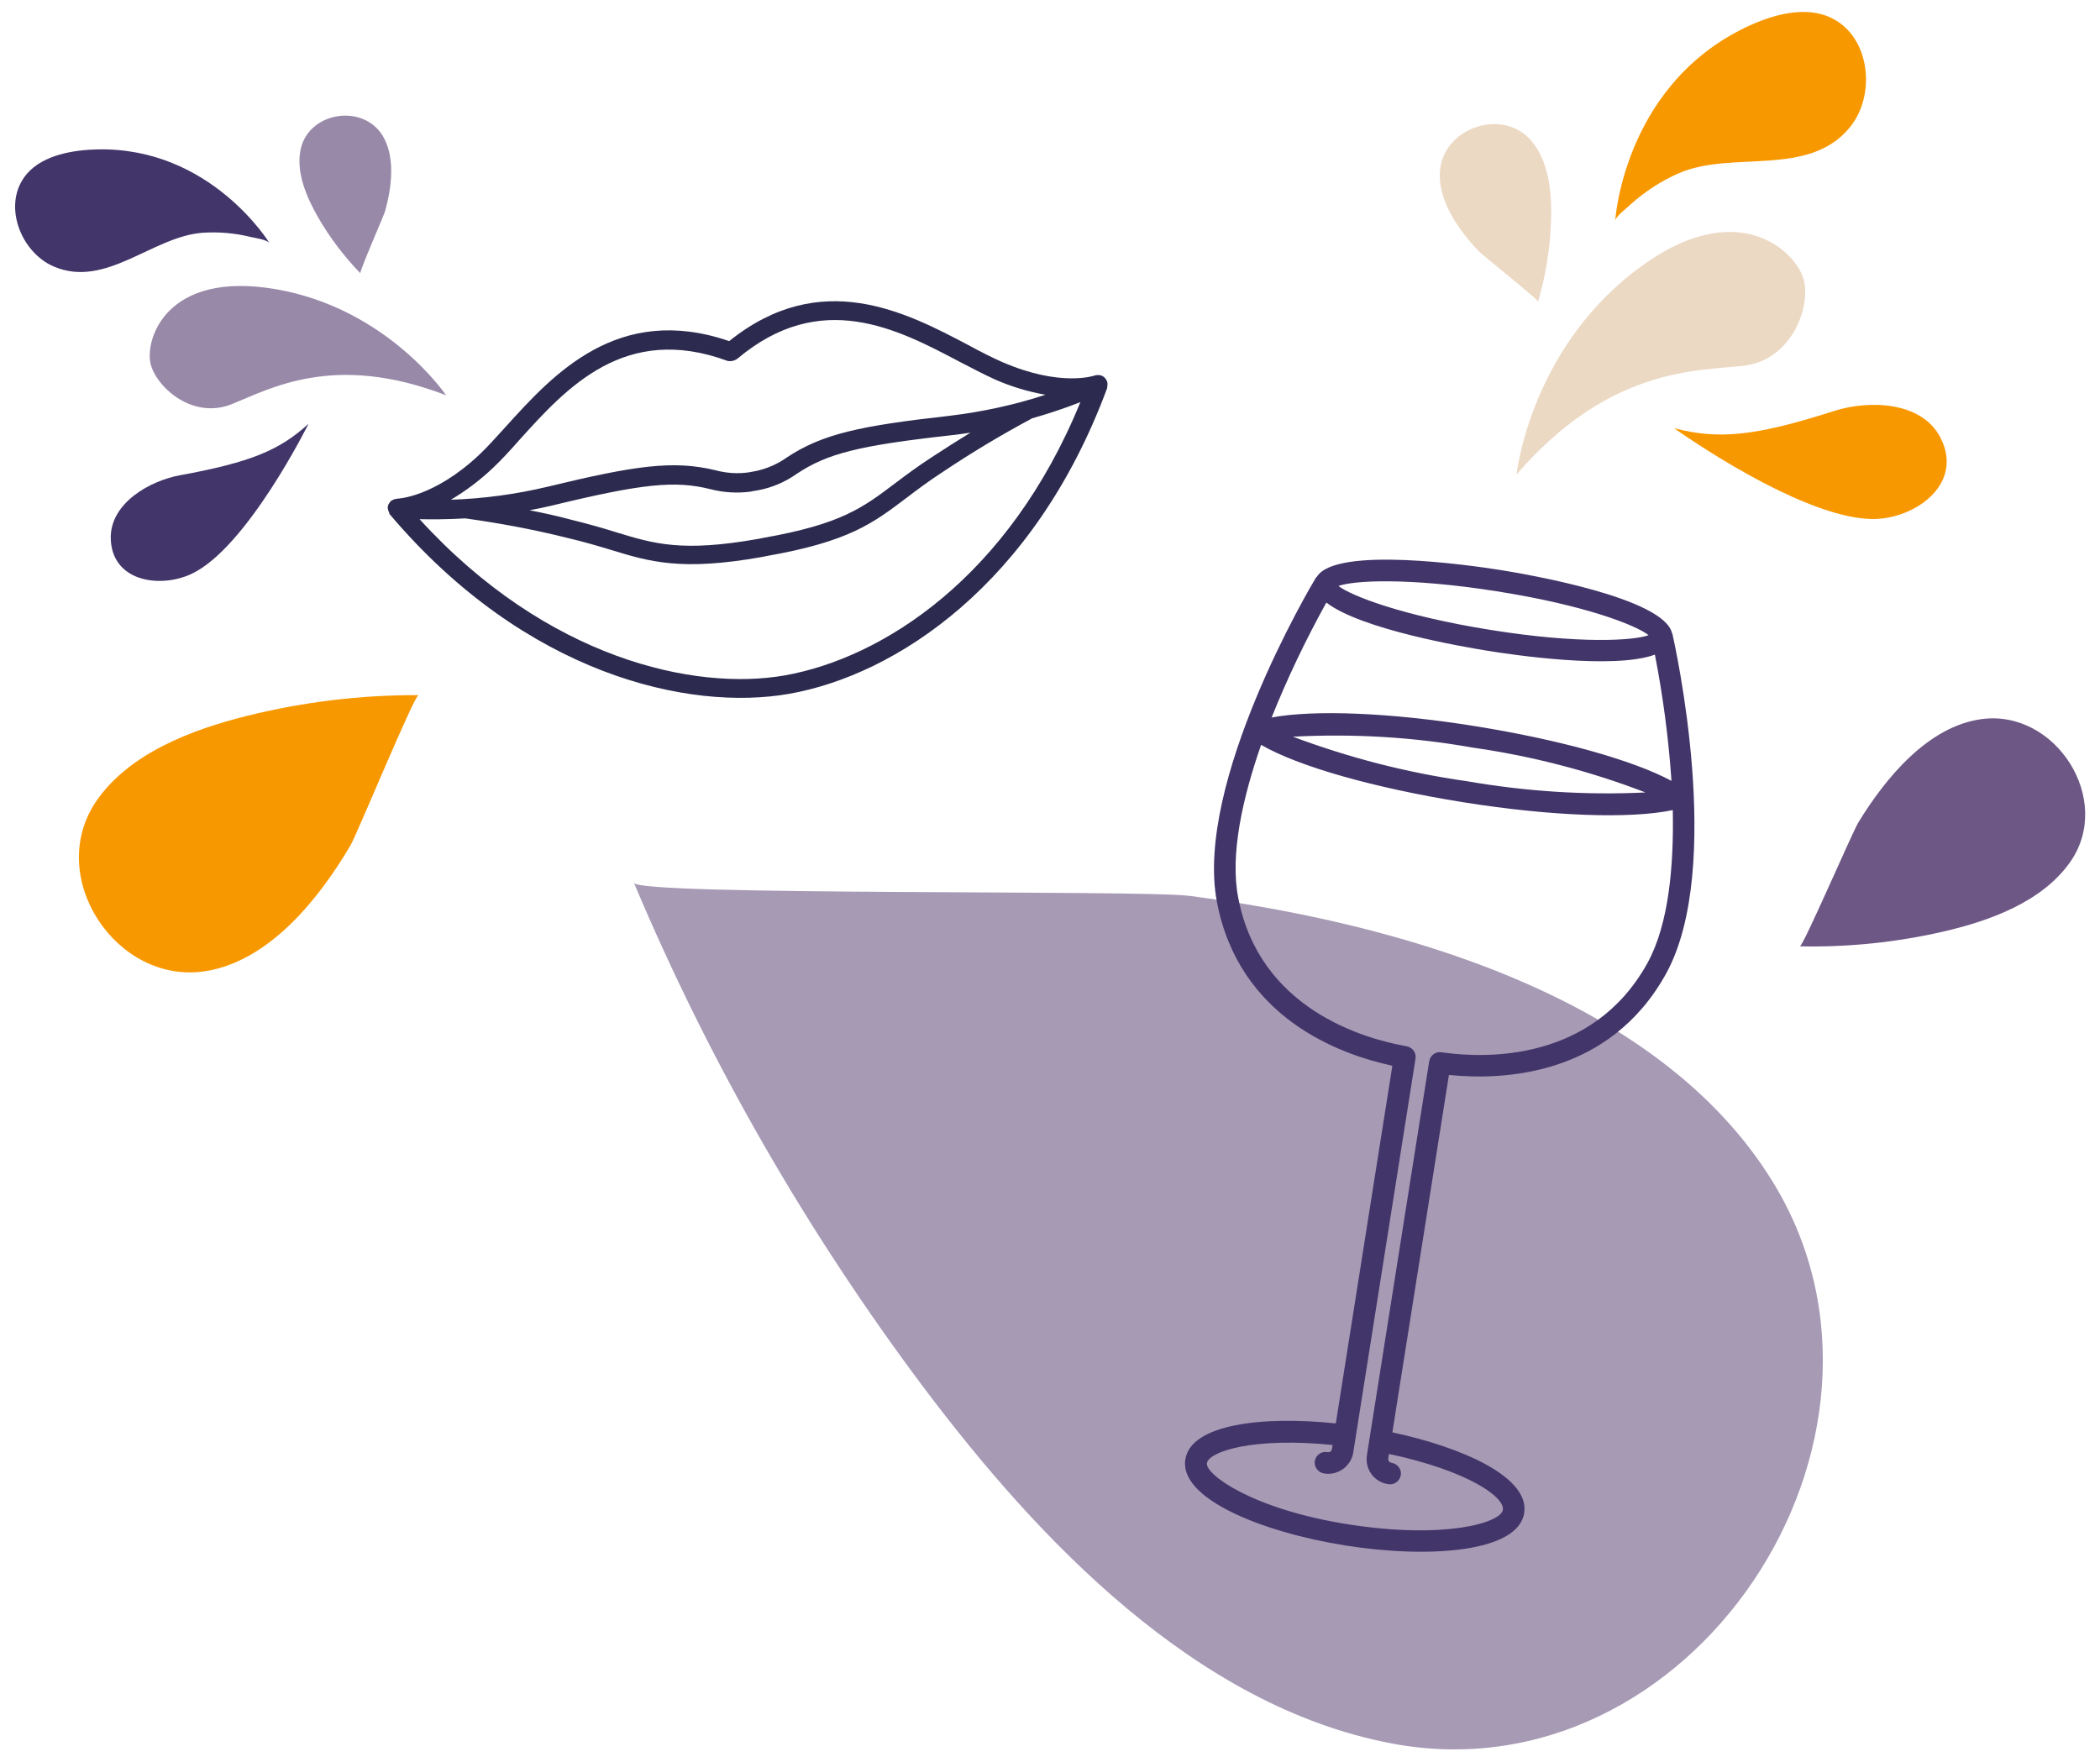
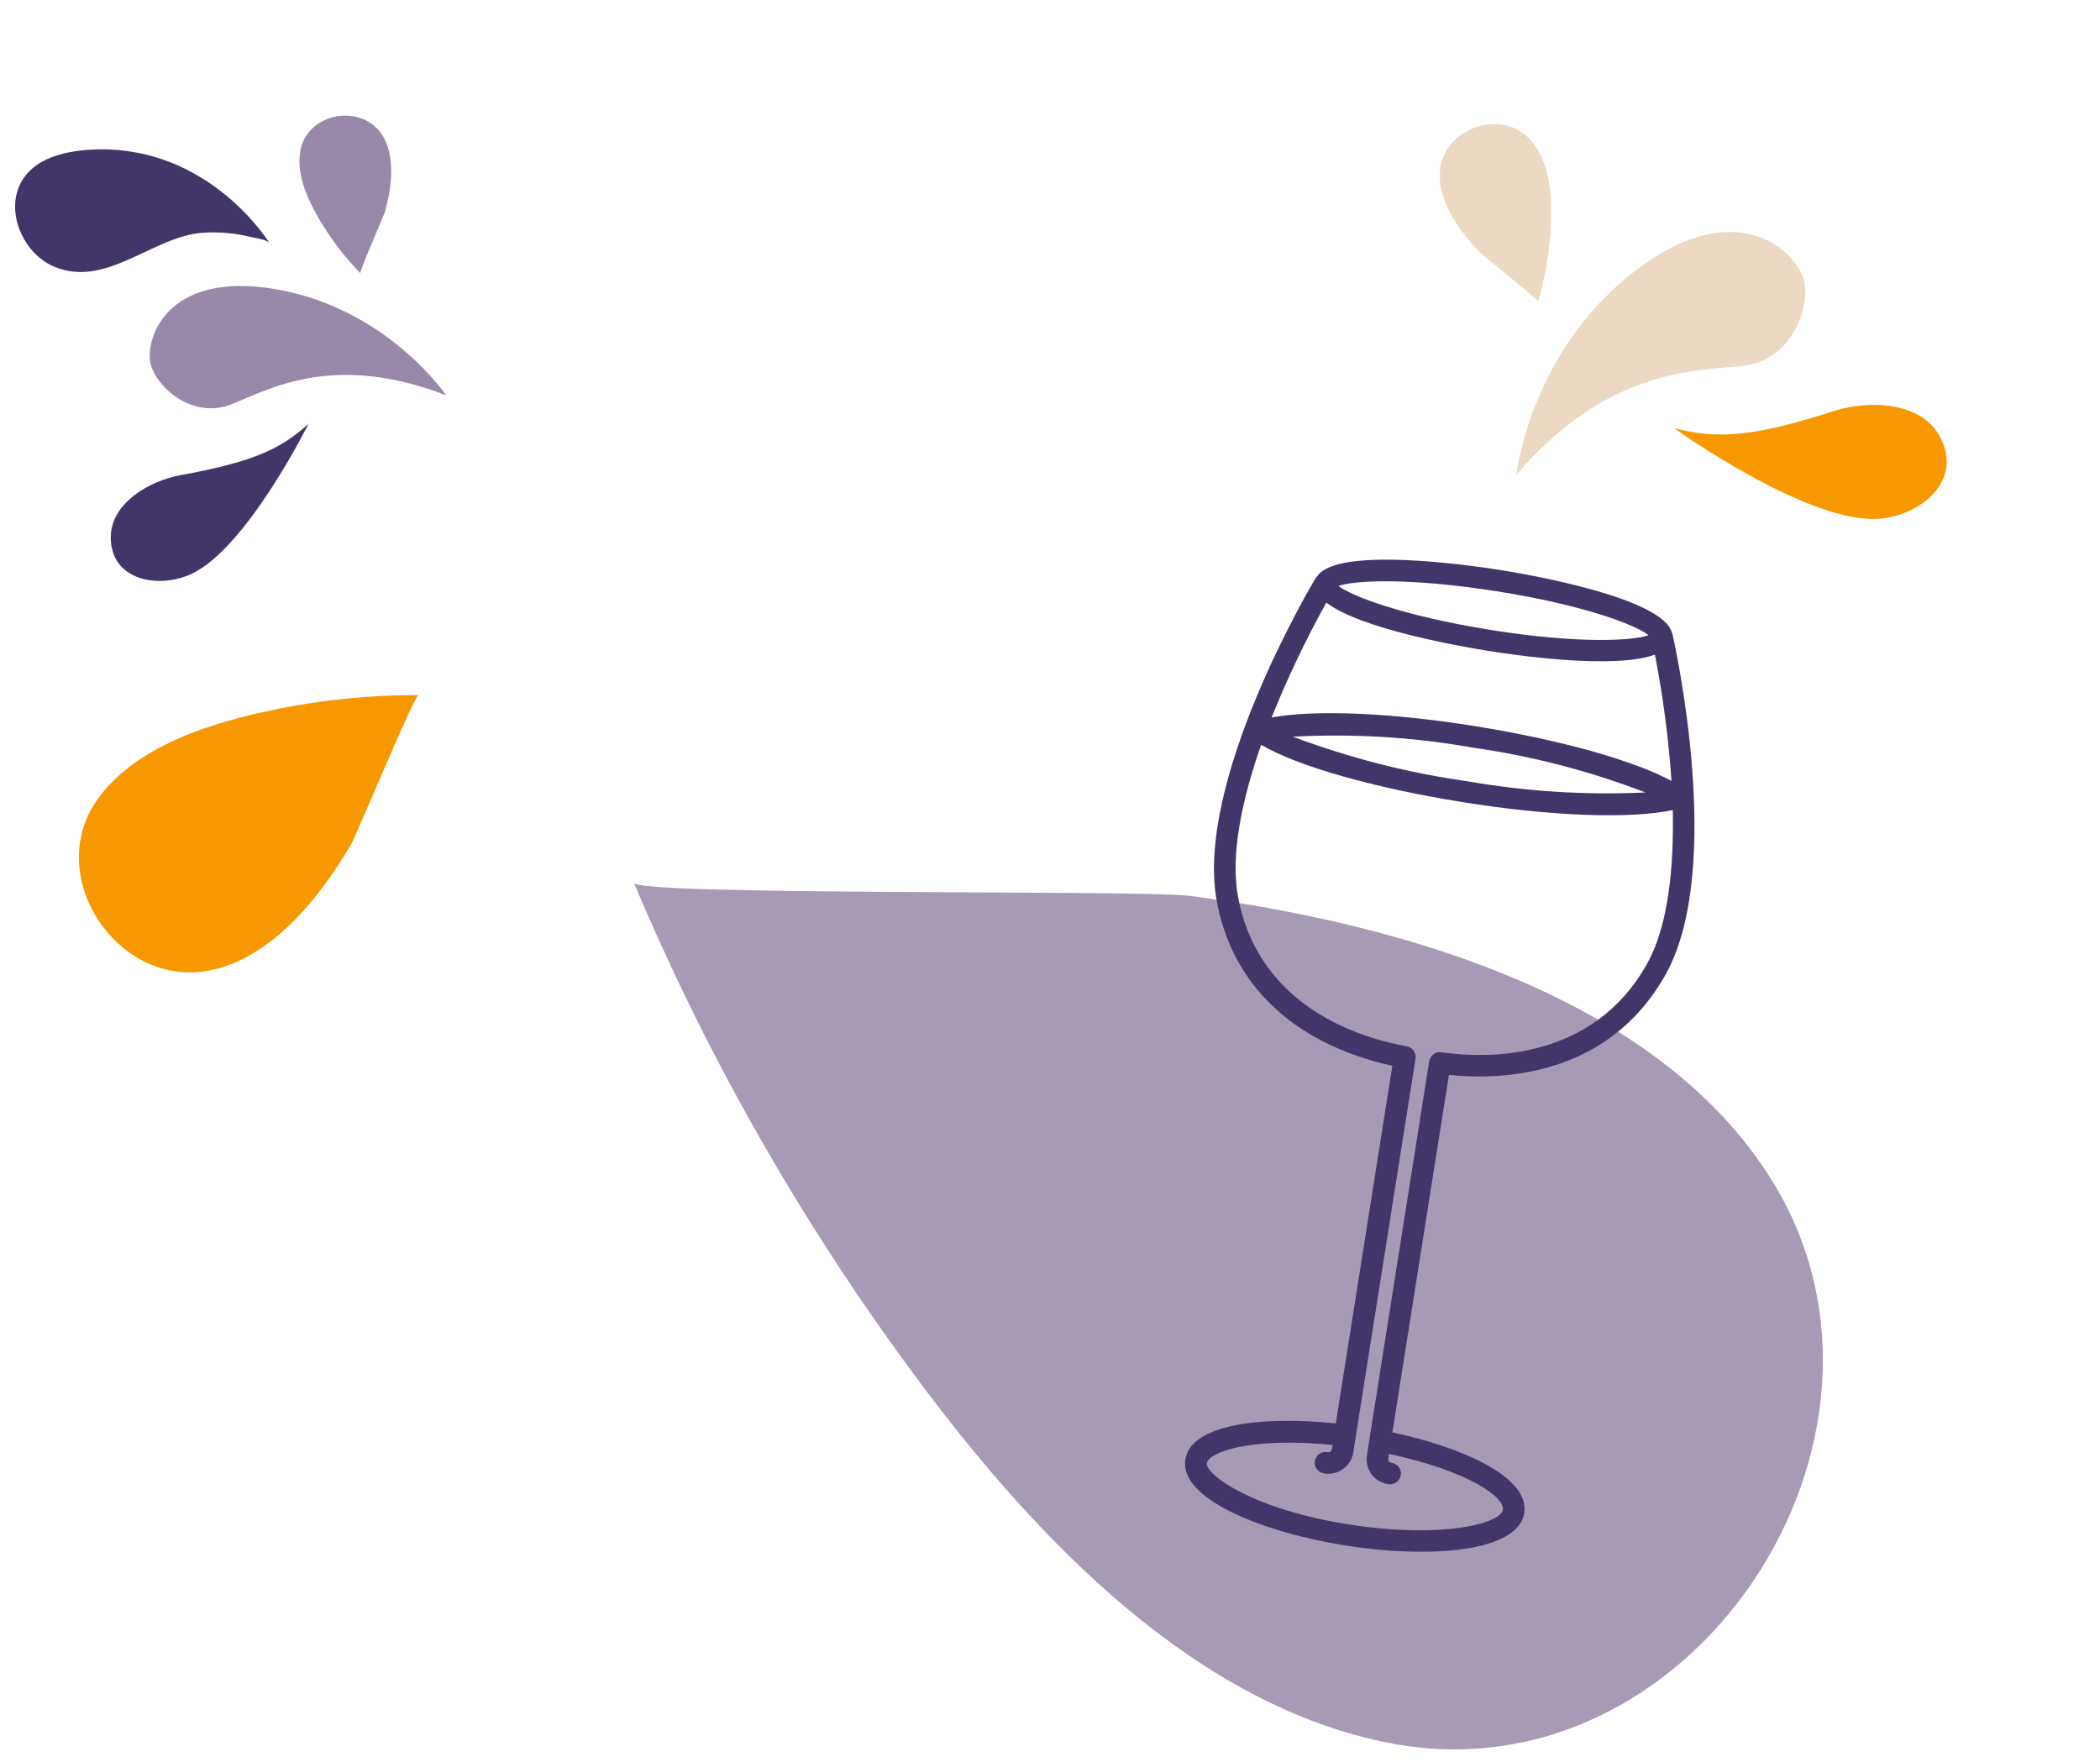
<svg xmlns="http://www.w3.org/2000/svg" version="1.1" id="Calque_1" x="0px" y="0px" viewBox="0 0 798.3 669.8" style="enable-background:new 0 0 798.3 669.8;" xml:space="preserve">
  <style type="text/css">
	.st0{fill:#A494BB;}
	.st1{fill:#1E113A;}
	.st2{fill:#FFFFFF;}
	.st3{fill:#423569;}
	.st4{fill:#F5EEE7;}
	.st5{clip-path:url(#SVGID_00000091733078846338444960000008183612443562151569_);}
	.st6{fill:#1B0F0F;}
	.st7{fill:#705C89;}
	.st8{fill:#463D6C;}
	.st9{fill:#2D2855;}
	.st10{fill:#191732;}
	.st11{fill:#F69600;}
	.st12{stroke:#FFFFFF;stroke-width:3;stroke-miterlimit:10;}
	.st13{fill:#6D5785;}
	.st14{fill:#F89800;}
	.st15{fill:#8E80A9;}
	.st16{fill:#ECD9C4;}
	.st17{opacity:0.696;fill:#6D5785;enable-background:new    ;}
	.st18{fill:#2C2B4F;}
	.st19{opacity:0.598;fill:#6D5785;enable-background:new    ;}
	.st20{fill:#D5CCE2;}
	.st21{fill:#404040;}
	.st22{fill:#FF3030;}
	.st23{fill:#775C9C;}
	.st24{fill:#151226;}
	.st25{opacity:0.2;}
	.st26{fill:#6D5786;}
	.st27{fill:#775C9D;}
	.st28{fill:#3A2C65;}
	.st29{fill:url(#SVGID_00000066474655606646398690000015693652924335198399_);}
	.st30{fill:url(#SVGID_00000094582211320583987870000012594038540559994538_);}
	.st31{fill:url(#SVGID_00000096058061303313116130000000732985074111200169_);}
	.st32{fill:url(#SVGID_00000127736675680637948050000012802775877049570214_);}
	.st33{fill:url(#SVGID_00000041256496564956787510000010969682081554009003_);}
	.st34{fill:url(#SVGID_00000141416926784454348120000015200410872119129220_);}
	.st35{fill:url(#SVGID_00000031904947525651722570000008110024069881040806_);}
	.st36{fill:url(#SVGID_00000009566794228957177050000014799909076820117892_);}
	.st37{fill:url(#SVGID_00000097482625712512151510000004418277961611531653_);}
	.st38{fill:url(#SVGID_00000057135239130250725070000013059798178980174777_);}
	.st39{fill:#8572A2;}
	.st40{fill:url(#SVGID_00000042696557503183003390000006681965114275783296_);}
	.st41{fill:url(#SVGID_00000029735553338199533670000016603466128313515706_);}
	.st42{fill:url(#SVGID_00000044855985223497253510000001095633719683319936_);}
	.st43{fill:url(#SVGID_00000078043405869124278890000010479404782474706598_);}
	.st44{fill:url(#SVGID_00000070839387561230698770000005628985480324213159_);}
	.st45{fill:url(#SVGID_00000129887644057463703150000015873141137421367688_);}
	.st46{fill:url(#SVGID_00000117657985855234899430000015748172866309684912_);}
	.st47{fill:url(#SVGID_00000154415049356400012330000000926407929910716846_);}
	.st48{fill:url(#SVGID_00000027583108936109864310000015879152964802787983_);}
	.st49{fill:url(#SVGID_00000137814698917803765130000017295077661406905742_);}
	.st50{fill:url(#SVGID_00000081610028109898309930000005957545115957194935_);}
	.st51{fill:url(#SVGID_00000015339141435760373230000007676033742172490645_);}
	.st52{fill:url(#SVGID_00000075149991791932464830000008044808804750507162_);}
	.st53{fill:url(#SVGID_00000075844593514282811710000000314071982941027200_);}
	.st54{fill:url(#SVGID_00000010292597799836585530000002271967035624542348_);}
	.st55{fill:url(#SVGID_00000121982932255708155730000007859460817633654663_);}
	.st56{fill:url(#SVGID_00000013193868659332527340000013075291897458476445_);}
	.st57{fill:url(#SVGID_00000118382090976692135670000000153419591959057828_);}
	.st58{fill:url(#SVGID_00000176033411706339066460000008972306664525336760_);}
	.st59{fill:url(#SVGID_00000044153706661315726370000006608764957043086999_);}
	.st60{fill:url(#SVGID_00000170262446609581741020000004657492867794919848_);}
	.st61{fill:url(#SVGID_00000084505427901555132990000013518641795543670934_);}
	.st62{fill:url(#SVGID_00000094605381084745354300000005908947055051698832_);}
	.st63{fill:url(#SVGID_00000098213824510235828320000012398156921323834805_);}
	.st64{fill:url(#SVGID_00000028297555154343156650000008213052986122594691_);}
	.st65{fill:url(#SVGID_00000052088717500912394170000004345753835730526640_);}
	.st66{fill:url(#SVGID_00000031172944826840328550000018118392905757178045_);}
	.st67{fill:url(#SVGID_00000111912105865329527240000003065391948120648844_);}
	.st68{fill:url(#SVGID_00000173856531144471863840000016381079538121364149_);}
	.st69{fill:url(#SVGID_00000151541709015590503260000009197943116301986982_);}
	.st70{fill:url(#SVGID_00000078724427529445067590000009241068965109522877_);}
	.st71{fill:url(#SVGID_00000108993169282183726630000018006165302937459102_);}
	.st72{fill:url(#SVGID_00000029747335277200900460000010530492722689146273_);}
	.st73{fill:url(#SVGID_00000101089307963812731580000008417402251673245580_);}
	.st74{fill:url(#SVGID_00000127032411191718098460000003785033763409294757_);}
	.st75{fill:url(#SVGID_00000176722482994945014760000001519208780692422810_);}
	.st76{fill:url(#SVGID_00000131338961596194458300000008976915585112007865_);}
	.st77{fill:url(#SVGID_00000073699707403122597780000002482275218436480666_);}
	.st78{fill:url(#SVGID_00000001660288654668425130000003751783192558890927_);}
	.st79{fill:url(#SVGID_00000148639759527705343130000009852698527549822121_);}
	.st80{fill:url(#SVGID_00000163067642101177434560000011167048397473181594_);}
	.st81{fill:url(#SVGID_00000010312760209190053210000003522140815558648210_);}
	.st82{fill:url(#SVGID_00000127761000673874030040000004109805602400313990_);}
	.st83{fill:url(#SVGID_00000023247569275495481220000001174579506708757679_);}
	.st84{fill:url(#SVGID_00000098212528855629709990000016939514465923214761_);}
	.st85{fill:url(#SVGID_00000113354263819320577630000017069795139168921245_);}
	.st86{fill:url(#SVGID_00000045612779813990700860000004016492241573431203_);}
	.st87{fill:url(#SVGID_00000140708357488595525020000000524816718592123785_);}
	.st88{fill:url(#SVGID_00000108306686771185523250000004874780464970840740_);}
	.st89{fill:url(#SVGID_00000040563890718003033070000000850256857416310446_);}
	.st90{fill:#F99900;}
	.st91{fill:#EDDAC5;}
	.st92{fill:url(#SVGID_00000016782504004834184700000007677585204099402653_);}
	.st93{fill:url(#SVGID_00000118380973929786762760000014730523280617666490_);}
	.st94{fill:url(#SVGID_00000112619487799963482760000012584052293717666213_);}
	.st95{fill:url(#SVGID_00000054230311494373193040000018308569306316163242_);}
	.st96{fill:url(#SVGID_00000019657520470685485830000017700546971647304879_);}
	.st97{fill:url(#SVGID_00000128464385353940384420000004698835835818367378_);}
	.st98{fill:url(#SVGID_00000164486462286571340250000017866379512527835036_);}
	.st99{fill:url(#SVGID_00000147210250823380129200000005026508278753073840_);}
	.st100{fill:url(#SVGID_00000150795327259353403950000001502548314749166993_);}
	.st101{fill:url(#SVGID_00000031911304177373654050000013109992432881372601_);}
	.st102{fill:url(#SVGID_00000177465609320654558210000017782694696990860735_);}
	.st103{fill:url(#SVGID_00000071528517573941606080000002689259104677048221_);}
	.st104{fill:url(#SVGID_00000091733745746703374220000016411595293960169876_);}
	.st105{fill:url(#SVGID_00000147905731802988830550000005535792904068370872_);}
	.st106{fill:#EAE4D4;}
	.st107{fill:url(#SVGID_00000160894126322683691050000016663933346492949689_);}
	.st108{fill:url(#SVGID_00000098932579139654915600000006417727281973378714_);}
	.st109{fill:url(#SVGID_00000120528413511264164360000015475989896298413474_);}
	.st110{fill:url(#SVGID_00000039834161379178187110000014418643485942121880_);}
	.st111{fill:url(#SVGID_00000090268314539089677230000011315289749343386244_);}
	.st112{fill:url(#SVGID_00000165919404864795785120000004628376059137415356_);}
	.st113{fill:url(#SVGID_00000046318649033632317000000002256271853331110032_);}
	.st114{fill:url(#SVGID_00000126286667708876408890000008975932897662229151_);}
	.st115{fill:url(#SVGID_00000029036884899666965990000007379988811867995560_);}
	.st116{fill:url(#SVGID_00000066482582721059709550000017521488193315360173_);}
	.st117{fill:url(#SVGID_00000156553566947087830390000006185943802856543677_);}
	.st118{fill:url(#SVGID_00000055678953246873068060000017213272747934714783_);}
	.st119{fill:url(#SVGID_00000099624838218797991350000004150338082711028366_);}
	.st120{fill:url(#SVGID_00000085958353755564611790000000207786556281273485_);}
	.st121{fill:url(#SVGID_00000082334941826936174400000009122865043323694778_);}
	.st122{fill:#AEA7BB;}
	.st123{fill:#CFCAD6;}
	.st124{fill:url(#SVGID_00000176735590666286937690000017470571387863569853_);}
	.st125{fill:url(#SVGID_00000128476070590731526920000010104214907172067720_);}
	.st126{fill:url(#SVGID_00000179611017592731300790000014636110016926854834_);}
	.st127{fill:url(#SVGID_00000003096899012657621020000011777526037416304808_);}
	.st128{fill:url(#SVGID_00000028316680175044144760000016456767148481301415_);}
	.st129{fill:url(#SVGID_00000110472524922682540350000011823556035645164962_);}
	.st130{fill:url(#SVGID_00000102515589385840013630000000525935183436640138_);}
	.st131{fill:url(#SVGID_00000047048123140163573520000006449401588788865924_);}
	.st132{fill:url(#SVGID_00000120524154617709202370000017456955494298774416_);}
	.st133{fill:url(#SVGID_00000016777810328317927510000004702864964725289860_);}
	.st134{fill:url(#SVGID_00000089560481739049548030000000755901598565448377_);}
	.st135{fill:url(#SVGID_00000029007315682478776220000007370276615937170825_);}
	.st136{fill:url(#SVGID_00000129170417235283709850000012676957527514306700_);}
	.st137{fill:url(#SVGID_00000143591467498089744600000009650864668006616487_);}
	.st138{fill:url(#SVGID_00000163785386522598385860000016414474140823093148_);}
	.st139{fill:url(#SVGID_00000073721759701211537510000001131197291256845999_);}
	.st140{fill:url(#SVGID_00000137834538633972094070000003153928090538208384_);}
	.st141{fill:url(#SVGID_00000147216734539213604680000016240875245374076340_);}
	.st142{fill:url(#SVGID_00000181801091730353256170000000324161604767259010_);}
	.st143{fill:url(#SVGID_00000116236828046560370530000008874173007902441918_);}
	.st144{fill:url(#SVGID_00000101816103132804335560000002620835768745317510_);}
	.st145{fill:url(#SVGID_00000003798311033396168940000016474018321282734774_);}
	.st146{fill:url(#SVGID_00000039853989268550755460000015496622606907505306_);}
	.st147{fill:url(#SVGID_00000055708992599023359420000008940529986136455347_);}
	.st148{fill:url(#SVGID_00000023992744557463757320000006132596800073956265_);}
	.st149{fill:url(#SVGID_00000031930093041743697150000016892887277120426120_);}
	.st150{fill:url(#SVGID_00000006669620171532183850000017956339604874377880_);}
	.st151{fill:url(#SVGID_00000118389433173848729570000000282057803073068946_);}
	.st152{fill:url(#SVGID_00000067956802023417768500000007649848016176268708_);}
	.st153{fill:url(#SVGID_00000085941817552013379410000006127017678887441034_);}
	.st154{fill:url(#SVGID_00000039833371480338471980000013080107076401119668_);}
	.st155{fill:url(#SVGID_00000041984045486246074360000008047437779997022092_);}
	.st156{fill:url(#SVGID_00000082351731752979296550000018253425162938982277_);}
	.st157{fill:url(#SVGID_00000170973051662450993970000003722669936435821448_);}
	.st158{fill:url(#SVGID_00000163771466832762748450000012299448464709439141_);}
	.st159{fill:url(#SVGID_00000046322118716395641760000000929316590987871618_);}
	.st160{fill:url(#SVGID_00000126303418708306358330000007303089122784579244_);}
	.st161{fill:url(#SVGID_00000132800804826568208680000002564428462861311652_);}
	.st162{fill:url(#SVGID_00000112612497499506227190000013776176713590398354_);}
	.st163{fill:url(#SVGID_00000145020225861387257910000009271760500904569774_);}
	.st164{fill:url(#SVGID_00000111885692663838505040000001567962162694061243_);}
	.st165{fill:url(#SVGID_00000000919505615102426400000006367778740748186539_);}
	.st166{fill:url(#SVGID_00000040570905590149393610000010858275755813364883_);}
	.st167{fill:url(#SVGID_00000032638464100164725590000012325328241521619355_);}
	.st168{fill:url(#SVGID_00000090261648373619799700000000576252641152945538_);}
	.st169{fill:url(#SVGID_00000059988034785234856670000013364380874836278942_);}
	.st170{fill:url(#SVGID_00000090989555518190595560000013913662958190880663_);}
	.st171{fill:url(#SVGID_00000023973748578142829610000017141654695337035966_);}
	.st172{fill:url(#SVGID_00000131357790001872486860000010730371052979587519_);}
	.st173{fill:url(#SVGID_00000114769103698965300190000015611454281297447568_);}
	.st174{fill:url(#SVGID_00000000944918472986833370000013699237663785009312_);}
	.st175{fill:url(#SVGID_00000054986019095365410250000009219705792902330777_);}
	.st176{fill:url(#SVGID_00000086675026419726355910000009045171601829422729_);}
	.st177{fill:url(#SVGID_00000039124758022719856800000013402661572548766871_);}
	.st178{fill:url(#SVGID_00000000213466391979530090000005710732991839440792_);}
	.st179{fill:url(#SVGID_00000144321109126792615250000008767309176923497407_);}
	.st180{fill:url(#SVGID_00000124123672541847453650000014135093441442262453_);}
	.st181{fill:#F1EEE2;}
	.st182{fill:url(#SVGID_00000083797153247870129750000017561985245476473478_);}
	
		.st183{clip-path:url(#SVGID_00000069365418252644850790000007507893553928605324_);fill:url(#SVGID_00000060711370626278828900000007749055073076925871_);}
	.st184{fill:url(#SVGID_00000043422899622773389280000004979941746360327565_);}
	.st185{clip-path:url(#SVGID_00000059274134652563730000000009145618594105356937_);}
	.st186{fill:url(#SVGID_00000100343309369440856660000017785607178309784983_);}
	.st187{fill:#82A7AD;}
	.st188{fill:url(#SVGID_00000150073943027327621620000004993924798598220674_);}
	.st189{clip-path:url(#SVGID_00000072258051264429643750000003891391811260550059_);}
	.st190{fill:url(#SVGID_00000125582607161621931760000018078575826611157156_);}
	.st191{clip-path:url(#SVGID_00000173118375851168422180000005339959669708628412_);}
	.st192{clip-path:url(#SVGID_00000012439411601373025650000001801774903010480041_);}
	.st193{fill:url(#SVGID_00000089568750102255714370000006709790787499836337_);}
	.st194{clip-path:url(#SVGID_00000063610522893250951460000017013192632772160937_);}
	.st195{clip-path:url(#SVGID_00000139986434615867560790000014481017241733242787_);}
	.st196{clip-path:url(#SVGID_00000181774352909606195440000004544758051920282770_);}
	.st197{clip-path:url(#SVGID_00000104693245725277339640000002701594676460389819_);}
	.st198{clip-path:url(#SVGID_00000096027560042071623460000007161088155637030071_);}
	.st199{fill:url(#SVGID_00000064340522691261479160000010479351534319000479_);}
	.st200{clip-path:url(#SVGID_00000078742794550513479930000009808485474251548569_);}
	.st201{clip-path:url(#SVGID_00000066491637585323328520000005720957713046900878_);}
	.st202{fill:url(#SVGID_00000034062570533528830950000000570898874291238017_);}
	.st203{fill:url(#SVGID_00000066507433138608212570000013529904966396397491_);}
	.st204{fill:url(#SVGID_00000163049416885394743890000000822640729020930441_);}
	.st205{fill:url(#SVGID_00000126321197732805519100000004042079083529620901_);}
	.st206{fill:url(#SVGID_00000033348238792177141730000014055653757731026623_);}
	.st207{fill:#B4D3DB;}
	.st208{fill:url(#SVGID_00000032648242970108260680000013314874201723809186_);}
	.st209{fill:url(#SVGID_00000160153303147037444220000011907079404572006796_);}
	.st210{fill:url(#SVGID_00000018941444121104241210000000017254209649438364_);}
	.st211{fill:url(#SVGID_00000038371858786407868970000002443795880658755510_);}
	.st212{fill:url(#SVGID_00000171677301651375469090000005611466517860252562_);}
	.st213{fill:url(#SVGID_00000049194702009017288060000010396624819401008310_);}
	.st214{fill:url(#SVGID_00000162345246269424582530000016425598442448451263_);}
	.st215{fill:url(#SVGID_00000102529556628110384660000005768073417909802654_);}
	.st216{fill:url(#SVGID_00000091697776365561367150000014130985965894607763_);}
	.st217{fill:url(#SVGID_00000047746701923187679110000011555673628311380660_);}
	.st218{fill:url(#SVGID_00000057142880251482123340000008054442981415293331_);}
	.st219{fill:url(#SVGID_00000018225935052628244830000003762362877461666472_);}
	.st220{clip-path:url(#SVGID_00000031927672912577307740000015660027005760671883_);}
	.st221{fill:url(#SVGID_00000162345197862318716050000002764005603762638271_);}
	.st222{clip-path:url(#SVGID_00000173139438849624495180000000374242229491564988_);}
	.st223{fill:url(#SVGID_00000092435390596225132000000005295493682633669023_);}
	.st224{fill:url(#SVGID_00000181077720455789256790000018107654331615688369_);}
	.st225{fill:#EBF1F4;}
	.st226{clip-path:url(#SVGID_00000103235161438101699270000000578059229202232503_);}
	.st227{clip-path:url(#SVGID_00000171700864579273294500000017891203345815391882_);}
	.st228{clip-path:url(#SVGID_00000067237392176342916840000013074094774924744586_);}
	.st229{clip-path:url(#SVGID_00000086679373683381927150000017627150083267377596_);}
	.st230{fill:url(#SVGID_00000170252614288226322650000010390440144711792262_);}
	.st231{fill:url(#SVGID_00000033369118632384961150000002912553049900368564_);}
	.st232{fill:url(#SVGID_00000054225560732223315490000017650865139788197805_);}
	.st233{fill:url(#SVGID_00000046338668839444886160000016617983454787994522_);}
	.st234{fill:url(#SVGID_00000145021352263058019020000015288035630444453547_);}
	.st235{fill:url(#SVGID_00000069360165890718897230000013367130661927726491_);}
	.st236{fill:url(#SVGID_00000057849477011697968280000014288000717226473106_);}
	.st237{fill:url(#SVGID_00000070822802236765796820000018010885107613770931_);}
	.st238{clip-path:url(#SVGID_00000042713854026596212660000009010010008605683369_);}
	.st239{clip-path:url(#SVGID_00000033359785892726769860000011536983529865783216_);}
	.st240{clip-path:url(#SVGID_00000126287063672858304250000002721685290038869435_);}
	.st241{clip-path:url(#SVGID_00000027591311444070349120000009167674268071343281_);}
	.st242{fill:url(#SVGID_00000067234965517654834860000009162370643118448778_);}
	.st243{clip-path:url(#SVGID_00000098185542387102019880000001808046143181926071_);}
	.st244{fill:url(#SVGID_00000154385107782880513690000004973547867741684105_);}
	.st245{fill:url(#SVGID_00000165228785744351898680000015468998744656954773_);}
	.st246{fill:url(#SVGID_00000157280380189419479130000004482432109748987534_);}
	
		.st247{clip-path:url(#SVGID_00000038394961072294140370000015008033919379126676_);fill:url(#SVGID_00000045607372471926949920000016176373188961468343_);}
	.st248{fill:url(#SVGID_00000088847701313568600240000009997296052783090613_);}
	.st249{fill:url(#SVGID_00000005229462600508841260000008888368994907382150_);}
	.st250{clip-path:url(#SVGID_00000039813040734820819270000017926795929471305629_);}
	.st251{clip-path:url(#SVGID_00000118397910415128139490000006239661768858395270_);}
	.st252{fill:url(#SVGID_00000014606974369502544200000003626186748050355631_);}
	.st253{fill:url(#SVGID_00000158022656390943357190000013526343345373821089_);}
	.st254{fill:url(#SVGID_00000183954642838613175570000006361428582180714890_);}
	.st255{fill:url(#SVGID_00000094601741463896249020000017481281022858595238_);}
	.st256{fill:url(#SVGID_00000129187092570734689270000010986312620714642336_);}
	.st257{fill:url(#SVGID_00000183930098125468809720000013025618464017851788_);}
	.st258{fill:url(#SVGID_00000149379845993378770970000005388977079608398492_);}
	.st259{fill:url(#SVGID_00000116231614441714857880000002536295622937784192_);}
	.st260{fill:url(#SVGID_00000036214130472132264190000001472359770984892562_);}
	.st261{fill:url(#SVGID_00000179614091353606469240000004472593594323675276_);}
	.st262{fill:url(#SVGID_00000033329143684533400570000007974716268183734427_);}
	.st263{fill:url(#SVGID_00000119799237889734109710000001608884059531412355_);}
	.st264{fill:url(#SVGID_00000060729742729058496030000015314274771061406141_);}
	.st265{fill:url(#SVGID_00000152265830450529439320000008391153791719632542_);}
	.st266{fill:url(#SVGID_00000000186875344576696030000000008483647400878261_);}
	.st267{fill:url(#SVGID_00000173119943878715742470000004891834788296369286_);}
	.st268{fill:url(#SVGID_00000179619838210118647910000003023700385253666979_);}
	.st269{fill:url(#SVGID_00000036227077167000738690000009837448545323990206_);}
	.st270{fill:url(#SVGID_00000028301388515984555640000007833962994597755815_);}
	.st271{fill:url(#SVGID_00000131356242972569431400000015154093845657695114_);}
	.st272{fill:url(#SVGID_00000127735873018627512110000009655695958755422654_);}
	.st273{fill:url(#SVGID_00000110471330933542999330000001799733472472939706_);}
	.st274{fill:url(#SVGID_00000013893906620976942120000016060135736678470052_);}
	.st275{fill:url(#SVGID_00000144333816636673478340000000152091939062548110_);}
	.st276{fill:url(#SVGID_00000003805138373190184410000015768917222031349897_);}
	.st277{fill:url(#SVGID_00000134934745233338815600000015260808851749506467_);}
	.st278{fill:url(#SVGID_00000082360587512029340290000016820433315476872333_);}
	.st279{fill:url(#SVGID_00000158730864808118142530000017413022469975217808_);}
	.st280{fill:url(#SVGID_00000031908149740750858700000009708106680759952818_);}
	.st281{fill:url(#SVGID_00000093165358202803614810000014822558081927411623_);}
	.st282{fill:url(#SVGID_00000005944785839925302770000014340365729880907163_);}
	.st283{fill:url(#SVGID_00000017478916419132735000000004465331143357395134_);}
	.st284{fill:url(#SVGID_00000042718152661502255570000014983554070617771688_);}
	.st285{fill:url(#SVGID_00000139991717937855227400000012080562046108870827_);}
	.st286{fill:url(#SVGID_00000161622765518108954520000013261124806878991519_);}
	.st287{fill:url(#SVGID_00000161608066123236119560000005641638654914167436_);}
	.st288{fill:url(#SVGID_00000129167863152673171110000001421193656583188356_);}
	.st289{fill:url(#SVGID_00000056385104091648505010000003057951109485038768_);}
	.st290{fill:url(#SVGID_00000052823290674266632310000000427986768527283898_);}
	.st291{fill:url(#SVGID_00000181806501711809166560000000002256019547235727_);}
	.st292{fill:url(#SVGID_00000164509405395140351230000003193935415954714788_);}
	.st293{fill:url(#SVGID_00000123420665707342733840000004364630876398299794_);}
	.st294{fill:url(#SVGID_00000060016886682927192350000018387676457864715183_);}
	.st295{fill:url(#SVGID_00000094587508034503516800000012686509179624411535_);}
	.st296{fill:url(#SVGID_00000129175021013205262700000010788417194115822001_);}
	.st297{fill:url(#SVGID_00000065776613124992090940000015000347865746156170_);}
	.st298{fill:url(#SVGID_00000046330196615599328780000003082460732723324085_);}
	.st299{fill:url(#SVGID_00000163772455724659962260000014279118871108476040_);}
	.st300{fill:url(#SVGID_00000117678755934023563360000011478408824174906244_);}
	.st301{fill:url(#SVGID_00000142154100287838051340000003415522955944161199_);}
	.st302{fill:url(#SVGID_00000123400821706256459610000014700092376333688493_);}
	.st303{fill:url(#SVGID_00000039823390063917444590000001009734322811747720_);}
	.st304{fill:url(#SVGID_00000072247826498950249820000015062005473040935570_);}
	.st305{fill:url(#SVGID_00000124854990385138303720000001257984483535094918_);}
	.st306{fill:url(#SVGID_00000034048315186599899880000005046765312070635436_);}
	.st307{fill:url(#SVGID_00000111171326173816080270000016344697805678466479_);}
	.st308{fill:url(#SVGID_00000151514182048599250550000015943759316577059980_);}
	.st309{fill:url(#SVGID_00000054229810960008363180000000298913248322490505_);}
	.st310{fill:url(#SVGID_00000011750505822245437770000006070398264754148505_);}
	.st311{fill:url(#SVGID_00000163073802348263133190000011746120037668272297_);}
	.st312{fill:url(#SVGID_00000075865870685606087590000001388167284625027246_);}
	.st313{clip-path:url(#SVGID_00000056430026031983286450000007721275665028556186_);}
	.st314{clip-path:url(#SVGID_00000043422687544629288060000001410560324240170636_);}
	.st315{clip-path:url(#SVGID_00000172432125008467301410000018241445243969311617_);}
	.st316{clip-path:url(#SVGID_00000179634993688634508330000014522408109192419223_);}
	.st317{clip-path:url(#SVGID_00000152244736104178785400000006681425263010418821_);}
	.st318{clip-path:url(#SVGID_00000018952313224816643880000008557485494451779254_);}
	.st319{clip-path:url(#SVGID_00000005947901348592039170000008520590600382411906_);}
	.st320{fill:url(#SVGID_00000140715002531790719030000015854205260607860899_);}
	.st321{fill:url(#SVGID_00000112634762095456842520000000511637872919943868_);}
	.st322{fill:url(#SVGID_00000075156565954662593120000005897758702456402306_);}
	.st323{fill:url(#SVGID_00000053523068052004088620000007675718901606097040_);}
	.st324{fill:url(#SVGID_00000037690881602188113310000016936289451014879655_);}
	.st325{fill:url(#SVGID_00000161610858134148473290000000960259493897737631_);}
	.st326{fill:url(#SVGID_00000083801608872802456530000016278317228338514862_);}
	.st327{fill:url(#SVGID_00000077301189018106484630000009079679599605589142_);}
	.st328{fill:url(#SVGID_00000051348604018567202730000007634027925126650022_);}
	.st329{fill:url(#SVGID_00000129899507205842063460000011129239189911796396_);}
	.st330{fill:url(#SVGID_00000122698224477330111960000017147013336845807538_);}
	.st331{fill:url(#SVGID_00000106852068489330645990000009496011845558115004_);}
	.st332{fill:url(#SVGID_00000165205384089290646840000016320769634639223223_);}
	.st333{fill:url(#SVGID_00000163054907974551675560000013150328424175463324_);}
	.st334{fill:url(#SVGID_00000169551192174521235260000017533430126833482125_);}
	.st335{fill:url(#SVGID_00000146497932289113101100000017047734289923219091_);}
	.st336{fill:url(#SVGID_00000151537188847219026500000007749237974183514793_);}
	.st337{fill:url(#SVGID_00000001639806274731707400000005569287658692288424_);}
	.st338{fill:url(#SVGID_00000074406986883863628770000008018826444953586311_);}
	.st339{fill:url(#SVGID_00000090253736518205201650000009698745451665953161_);}
	.st340{fill:url(#SVGID_00000087399525397857214790000017332107325206753981_);}
	.st341{fill:url(#SVGID_00000015351240805993701360000016618829781222984088_);}
	.st342{fill:url(#SVGID_00000043445537612015807000000015608553162246730636_);}
	.st343{fill:url(#SVGID_00000058585076446576091630000007689565996968955525_);}
	.st344{fill:url(#SVGID_00000112593327550411181640000014042536942935632281_);}
	.st345{fill:url(#SVGID_00000134232974566873743710000013740862166290268043_);}
	.st346{fill:url(#SVGID_00000173139752991019158250000001352878360344681364_);}
	.st347{fill:url(#SVGID_00000052085076045213779720000013594040932329565360_);}
	.st348{fill:url(#SVGID_00000043442044900821219410000013143312524453815432_);}
	.st349{fill:url(#SVGID_00000018198416997574395010000017172036898700022718_);}
	.st350{fill:url(#SVGID_00000101067950036574772310000013961815179753483950_);}
	.st351{fill:url(#SVGID_00000119093913015112396240000008304488380347318699_);}
	.st352{fill:url(#SVGID_00000025426079299648955350000014211144665186117515_);}
	.st353{fill:url(#SVGID_00000094597225512435513200000006653331941199963521_);}
	.st354{fill:url(#SVGID_00000177478039669337164930000008790711581433637807_);}
	.st355{fill:url(#SVGID_00000124840841600805815500000017129212346934262967_);}
	.st356{fill:url(#SVGID_00000020369471976646218420000011664763417949926577_);}
	.st357{fill:url(#SVGID_00000160871959289914129290000007939211002259702669_);}
	.st358{fill:url(#SVGID_00000022538134193892710870000011183664722319163035_);}
	.st359{fill:url(#SVGID_00000061461726426810896340000006616249594247275927_);}
	.st360{fill:url(#SVGID_00000135661362348608822830000001961348245067798717_);}
	.st361{fill:url(#SVGID_00000110452854492297535960000011898550501858024074_);}
	.st362{fill:url(#SVGID_00000121238836435968445280000009170377919329701040_);}
	.st363{fill:url(#SVGID_00000060731175207292920400000009926067456747660187_);}
	.st364{fill:url(#SVGID_00000166643609033684253100000016193320612061936042_);}
	.st365{fill:url(#SVGID_00000004524805961765844020000001134413631275420595_);}
	.st366{fill:url(#SVGID_00000132790161900042727180000017441838714438336403_);}
	.st367{fill:url(#SVGID_00000088837959873596865770000004541898929427240069_);}
	.st368{fill:url(#SVGID_00000022544222966052003460000007467152068559425183_);}
	.st369{fill:url(#SVGID_00000040554228594024616400000010580457333781583753_);}
	.st370{fill:url(#SVGID_00000119111922858830853370000009585609621098079416_);}
	.st371{fill:url(#SVGID_00000149355882699447997360000004688238829757934221_);}
	.st372{fill:url(#SVGID_00000107579887274602549950000017115982097433887904_);}
	.st373{fill:url(#SVGID_00000107580382438909805300000005982077376424475783_);}
	.st374{fill:url(#SVGID_00000111165900738383510400000009067977535043474865_);}
	.st375{fill:url(#SVGID_00000111177422588965191800000006136009720249622169_);}
	.st376{fill:url(#SVGID_00000095308704304983529330000003379232306265382825_);}
	.st377{fill:url(#SVGID_00000173131874045995697200000012024301458494485651_);}
	.st378{fill:url(#SVGID_00000158717160951550001580000007366655759264829609_);}
	.st379{fill:url(#SVGID_00000078739411041438736440000010615902400438465712_);}
	.st380{fill:url(#SVGID_00000006670000978535463630000003312238173460476071_);}
	.st381{fill:url(#SVGID_00000183971523387009422460000011281800397396604573_);}
	.st382{fill:url(#SVGID_00000111173236488426035410000007962830867752684463_);}
	.st383{fill:url(#SVGID_00000014626774207381464200000002371028488512967826_);}
	.st384{fill:url(#SVGID_00000183937322978717295740000015820571900488676226_);}
	.st385{fill:url(#SVGID_00000072989075078697270670000012263000768242432411_);}
	.st386{fill:url(#SVGID_00000019658917340703454890000010055401213318918043_);}
	.st387{fill:url(#SVGID_00000081648148946564644170000016135920420686409872_);}
	.st388{fill:url(#SVGID_00000062167355516727367140000016987442935054132630_);}
	.st389{fill:url(#SVGID_00000054972525759224861800000013369157060034957226_);}
	.st390{fill:url(#SVGID_00000151535274764814970710000005122645782815302532_);}
	.st391{fill:url(#SVGID_00000139994628963163742800000014608038697778925473_);}
	.st392{fill:url(#SVGID_00000140000477265454882420000015820812509908350879_);}
	.st393{fill:url(#SVGID_00000159428416922421899480000010707643882956977808_);}
	.st394{fill:url(#SVGID_00000136392580108649326370000003634496597554003117_);}
	.st395{fill:url(#SVGID_00000181773211101226424660000001711622766721827215_);}
	.st396{fill:url(#SVGID_00000015313029960628670660000017881772673930104966_);}
	.st397{fill:url(#SVGID_00000180364392559971148260000010782339628981051800_);}
	.st398{fill:url(#SVGID_00000177469163020280124340000012996913503314967447_);}
	.st399{fill:url(#SVGID_00000093875943021321520430000015212908907140743102_);}
	.st400{fill:url(#SVGID_00000119813883654771110570000012968998688770561695_);}
	.st401{fill:url(#SVGID_00000038384363035219495190000007467878506915827118_);}
	.st402{fill:url(#SVGID_00000152250777450560712340000002911320845180915609_);}
	.st403{fill:url(#SVGID_00000152265684663780765340000005889761108957303451_);}
	.st404{fill:url(#SVGID_00000152942782234653701320000011039777286571902613_);}
	.st405{fill:url(#SVGID_00000069381586125490873140000007627880036230863038_);}
	.st406{fill:url(#SVGID_00000030468666171541453420000018271822146221380262_);}
	.st407{fill:url(#SVGID_00000171689386561720617810000018115100742317196988_);}
	.st408{fill:url(#SVGID_00000000935966550456706830000010416669245185764003_);}
	.st409{fill:url(#SVGID_00000021801729451183271120000012541615097460791708_);}
	.st410{fill:url(#SVGID_00000069367073262062768860000001395398206866052518_);}
	.st411{fill:url(#SVGID_00000163780235347838102530000000167508440532357037_);}
	.st412{fill:url(#SVGID_00000040548575603842641680000011116336189222803380_);}
	.st413{fill:url(#SVGID_00000061457111737721203790000011021124751756890031_);}
	.st414{fill:url(#SVGID_00000090283783401137797440000017430168040808026770_);}
	.st415{fill:url(#SVGID_00000107566773704851573140000007914799948239038631_);}
	.st416{fill:url(#SVGID_00000123402393038074947240000017501070569064581308_);}
	.st417{fill:url(#SVGID_00000084504774194451249100000015188215679625348225_);}
	.st418{fill:url(#SVGID_00000087402823699348061120000010769478718096612280_);}
	.st419{fill:url(#SVGID_00000119814053168256188150000009490737387453173672_);}
	.st420{fill:url(#SVGID_00000177458334225826089580000014421133299210557057_);}
	.st421{fill:url(#SVGID_00000147199884835410678670000002795900960241168774_);}
	.st422{fill:url(#SVGID_00000014608191153920806400000017037819220760371877_);}
	.st423{fill:url(#SVGID_00000054230912075754744360000006413196314669675437_);}
	.st424{fill:url(#SVGID_00000036970772973270459870000000909489567193155720_);}
	.st425{fill:url(#SVGID_00000103255618040605860410000008745044059348881809_);}
	.st426{fill:url(#SVGID_00000079467075662620937190000015958095063627019917_);}
	.st427{fill:url(#SVGID_00000078047007812986655060000000967242371723075463_);}
	.st428{fill:url(#SVGID_00000152245028232979794330000010891421538451463067_);}
	.st429{fill:url(#SVGID_00000078020870262467123660000016573061594512317594_);}
	.st430{fill:url(#SVGID_00000162339034481001894940000012618544540908510140_);}
	.st431{fill:url(#SVGID_00000044858288285177172170000016541815619907942333_);}
	.st432{fill:url(#SVGID_00000175291614107521200300000014691589347150804391_);}
	.st433{fill:url(#SVGID_00000090982857228021315730000007672920147311390898_);}
	.st434{fill:url(#SVGID_00000133506581804577189390000017838132584985687968_);}
	.st435{fill:url(#SVGID_00000183969222914289328400000003173272662814895761_);}
	.st436{fill:url(#SVGID_00000041253324428633584150000015748193168682752443_);}
	.st437{fill:url(#SVGID_00000101093463565523165370000005351360136263667902_);}
	.st438{fill:url(#SVGID_00000021819240295188082400000018061643172163902907_);}
	.st439{fill:url(#SVGID_00000165952057080632249760000008838951282906853551_);}
	.st440{fill:url(#SVGID_00000115493189855217218010000004585742390966698405_);}
	.st441{fill:url(#SVGID_00000168106597206827080210000002195567840083133368_);}
	.st442{fill:url(#SVGID_00000181807327181936104840000001061132839966662311_);}
	.st443{fill:url(#SVGID_00000047059135636134367340000006896513202182769065_);}
	.st444{fill:url(#SVGID_00000155858736598566673230000005258735159290586240_);}
	.st445{fill:url(#SVGID_00000033339888317056000120000005295310273968480948_);}
	.st446{fill:url(#SVGID_00000040556957548304401440000003997743100043991729_);}
	.st447{fill:url(#SVGID_00000047752864955800579860000012530231099027709578_);}
	.st448{fill:url(#SVGID_00000149383032575532020220000002602956925574595718_);}
	.st449{fill:url(#SVGID_00000035509940071203097980000002660089308017192593_);}
	.st450{fill:url(#SVGID_00000099652071253522313970000010220428627791148673_);}
	.st451{fill:url(#SVGID_00000124877714296518719860000007266800844251652015_);}
	.st452{fill:url(#SVGID_00000106105205347024394270000001286663092378259112_);}
	.st453{fill:url(#SVGID_00000181076769470985566040000004372068640137014696_);}
	.st454{fill:url(#SVGID_00000052816158697254836330000004049680019912413066_);}
	.st455{fill:url(#SVGID_00000136410733053382544240000008854836256627255731_);}
	.st456{fill:url(#SVGID_00000039839449547569279640000016257101644660073614_);}
	.st457{fill:url(#SVGID_00000116202597751491339770000010700214594642716289_);}
	.st458{fill:url(#SVGID_00000170981320643841347400000007916006511252440203_);}
	.st459{fill:url(#SVGID_00000077284134631025589370000007161305697895048367_);}
	.st460{fill:url(#SVGID_00000038384262585015722240000008131175937035969462_);}
	.st461{fill:url(#SVGID_00000042701859088031627300000009666380435570164927_);}
	.st462{fill:url(#SVGID_00000134961515235148733840000012205364540041891980_);}
	.st463{fill:url(#SVGID_00000099624442405966580010000018399687851443678374_);}
	.st464{fill:url(#SVGID_00000042694161072517961890000004140296245123178626_);}
	.st465{fill:url(#SVGID_00000026135114164289790000000016347038200446191530_);}
	.st466{fill:url(#SVGID_00000153677264273538533350000000643487451589515707_);}
	.st467{fill:url(#SVGID_00000024698401259976397480000011817536958694941582_);}
	.st468{fill:url(#SVGID_00000035493714908414096100000007730397441586323871_);}
	.st469{fill:url(#SVGID_00000062166945290241933660000004283623985940890262_);}
	.st470{fill:url(#SVGID_00000152244064619432202780000003541944058840219583_);}
	.st471{fill:url(#SVGID_00000081639891949577224950000012721920993710196103_);}
	.st472{fill:url(#SVGID_00000085972691628205659980000004647740806914976647_);}
	.st473{fill:url(#SVGID_00000181048731973728170010000000721684806295477402_);}
	.st474{fill:url(#SVGID_00000128475878474038591230000017401872106897984936_);}
	.st475{fill:url(#SVGID_00000078757091933453523240000012466556653885138849_);}
	.st476{fill:url(#SVGID_00000183953591069880459440000005520954877404821405_);}
	.st477{fill:url(#SVGID_00000137821097182182453060000015846712200733953934_);}
	.st478{fill:url(#SVGID_00000170994036188405044630000003584132977124927372_);}
	.st479{fill:url(#SVGID_00000032607832695004242820000012108713301701800625_);}
	.st480{fill:url(#SVGID_00000089538348024479045250000011919808688679356805_);}
	.st481{fill:url(#SVGID_00000023962473396603610000000008164489972116588191_);}
	.st482{fill:url(#SVGID_00000006675040183531388560000007865970865711493553_);}
	.st483{fill:url(#SVGID_00000079463513403189595370000005941153710545715587_);}
	.st484{fill:url(#SVGID_00000130628702295665482930000003949196738046010271_);}
	.st485{fill:url(#SVGID_00000075163988375274545390000014096355741617905598_);}
	.st486{fill:url(#SVGID_00000013156508605960313630000005353301968537517441_);}
	.st487{fill:url(#SVGID_00000094586553379924211130000001854518368075444623_);}
	.st488{fill:url(#SVGID_00000119799953628159808500000008183330705164459694_);}
	.st489{fill:url(#SVGID_00000037694910666463945020000011532665519219743160_);}
	.st490{fill:url(#SVGID_00000000214327362798125850000017100004033697877923_);}
	.st491{fill:url(#SVGID_00000163790752956286283780000016768374654396185519_);}
	.st492{fill:url(#SVGID_00000128449370184146650600000012757387855299420834_);}
	.st493{fill:url(#SVGID_00000180340509166511006750000008181554328405389194_);}
	.st494{fill:url(#SVGID_00000176043514456023537490000013608829149820039057_);}
	.st495{fill:url(#SVGID_00000011019821283008839560000016839901725115085738_);}
	.st496{fill:url(#SVGID_00000052789839465016504060000012949292619499430332_);}
	.st497{fill:url(#SVGID_00000003092723397969405140000005705272406641154731_);}
	.st498{fill:url(#SVGID_00000134217460902230223510000002411050467064139187_);}
	.st499{fill:url(#SVGID_00000114767652135998674730000005102412259932960399_);}
	.st500{fill:url(#SVGID_00000175281554709248041640000004363393648163052990_);}
	.st501{fill:url(#SVGID_00000098222522508884021260000012961175773272036517_);}
	.st502{fill:url(#SVGID_00000121270670599976515240000012997399449664675007_);}
	.st503{fill:url(#SVGID_00000051352746119100938350000016600961667010653630_);}
	.st504{fill:url(#SVGID_00000107578353057811720990000005389628912758149536_);}
	.st505{fill:url(#SVGID_00000032649159460630702090000012941010352271482277_);}
	.st506{fill:url(#SVGID_00000120559993410340782460000012911814138442760874_);}
	.st507{fill:url(#SVGID_00000115477651897689495850000015510015233572628878_);}
	.st508{fill:url(#SVGID_00000067958606852975086980000008003437299220891527_);}
	.st509{fill:url(#SVGID_00000039114649497890836090000002946891486640864443_);}
	.st510{fill:url(#SVGID_00000021840974148883961760000003231592051338974127_);}
	.st511{fill:url(#SVGID_00000104692560410925210080000016714402234225864586_);}
	.st512{fill:url(#SVGID_00000081645652289726347500000004147782579531500470_);}
	.st513{fill:url(#SVGID_00000148661438603295243950000009843203323789491620_);}
	.st514{fill:url(#SVGID_00000078756674109257918090000013899098978914768042_);}
	.st515{fill:url(#SVGID_00000142887306459646873090000000483521593596125109_);}
	.st516{fill:url(#SVGID_00000175311469704638457460000003752833319415954334_);}
	.st517{fill:#6D578A;}
</style>
  <g>
    <path id="Tracé_203_00000052102641729366677680000013816033388445870748_" class="st19" d="M241,335.7   c28.8,68.4,65.9,132.9,110.4,192.2c43.4,57.7,103.2,120.7,177.2,134.9c114.3,22,205.2-115.7,145.4-213.3   c-43.8-71.5-144.2-98.8-222-108.9C433.4,338.3,243.1,340.6,241,335.7" />
-     <path id="Tracé_204_00000066491357849560370540000007302585512805827512_" class="st13" d="M684.2,359.8   c18.3,0.4,36.7-1.5,54.5-5.6c17.4-4,37.6-11.2,48.3-26.5c16.5-23.6-5.5-58-33.6-54.3c-20.6,2.7-36.8,22.7-46.9,39.2   C704.1,316.5,685.5,359.8,684.2,359.8" />
    <path id="Tracé_205_00000036942936213622555750000004217924775083504811_" class="st14" d="M159.1,264.3   c-22-0.1-43.9,2.6-65.3,7.9c-20.8,5.2-44.9,14.2-57.4,32.7c-19.2,28.7,7.8,69.4,41.4,64.4c24.6-3.7,43.7-27.9,55.5-48   C136,316.5,157.5,264.3,159.1,264.3" />
    <path id="Tracé_39_00000021822025327583738120000017312676011047228323_" class="st17" d="M169.6,150.3c0,0-22.2-32.9-64.5-40.3   c-42.3-7.4-50.2,19.5-47.8,28.6c2.5,9,16.1,20.9,30.7,15.1S126.9,133.8,169.6,150.3" />
    <path id="Tracé_40_00000110450452272013300830000016741471289494598288_" class="st3" d="M117.3,161.1c0,0-23.4,47.2-44.5,57.1   c-12.2,5.7-30.5,2.8-30.7-13.7c-0.1-13.3,14.9-21.7,26.3-23.8C95.2,175.8,106.3,171.2,117.3,161.1" />
    <path id="Tracé_41_00000139284941909788322780000017368854916677653424_" class="st17" d="M137,103.9   c-6.2-6.4-11.6-13.5-16.1-21.3c-4.3-7.5-8.5-17.1-6.6-25.9c3-13.7,22.4-17.3,30.5-6.1c5.8,8.2,4.1,20.6,1.6,29.7   C145.7,82.5,136.5,103.4,137,103.9" />
    <path id="Tracé_42_00000132059342387203765200000007663420848719032243_" class="st3" d="M102.5,92.5c0,0-22.3-36.6-65.4-35.7   c-9,0.2-20.5,2-26.8,9.2c-9.8,11.3-2.6,30,10.3,35.4c19.7,8.3,37.4-11.5,56.4-12.9c6.1-0.4,12.3,0.1,18.3,1.6   C96.5,90.4,101.7,91.1,102.5,92.5" />
-     <path id="Tracé_43_00000180353987816136039680000000424056869687703937_" class="st18" d="M187.2,178.1c3.3-3.1,6.8-6.9,10.4-11   c17.8-19.7,40-44.2,78.9-29.9c0.3,0.1,0.6,0.1,0.9,0.1l0.2,0c0.3,0,0.5,0,0.8-0.1c0.3,0,0.5-0.1,0.8-0.2c0.1,0,0.1-0.1,0.2-0.1   c0.3-0.1,0.6-0.3,0.9-0.5c31.7-26.7,60.9-11.3,84.4,1.1c4.8,2.5,9.4,4.9,13.6,6.8c6.1,2.7,12.5,4.6,19.1,5.8   c-11.9,3.9-24.1,6.5-36.5,8c-33.8,3.8-48.2,6.8-61.9,15.9c-3.5,2.5-7.5,4.2-11.7,5.1l-2.7,0.5c-4.2,0.6-8.5,0.3-12.6-0.8   c-16-3.9-30.6-1.8-63.6,6.2c-12.1,2.9-24.6,4.6-37,5C177,186.7,182.3,182.7,187.2,178.1 M201.3,194c2.8-0.5,5.7-1.1,8.6-1.8   c34.2-8.3,46.6-9.6,60.2-6.2c5,1.3,10.3,1.6,15.4,0.9l0.3-0.1l2.4-0.4c5.3-1,10.2-3.1,14.6-6.2c11.7-7.8,23.7-10.8,58.7-14.7   c2.5-0.3,5-0.6,7.4-1c-4.2,2.6-9,5.6-14.5,9.2c-5.7,3.7-10.2,7.1-14.2,10.1c-12.3,9.3-20.5,15.5-50,20.7l-2,0.4   c-28.9,5.1-39.5,1.9-54.2-2.6c-4.8-1.5-10.3-3.1-16.9-4.7C211.2,196,205.9,194.9,201.3,194 M298.3,256.8   c-34.3,6-90.4-6.3-138.8-59.4c4.5,0.1,10.3,0.1,17.3-0.3l0.1,0c13,1.8,25.9,4.2,38.7,7.4c6.4,1.5,11.4,3,16.4,4.5   c15,4.6,26.9,8.2,57.5,2.8l2-0.4c31.3-5.5,40.4-12.5,53.1-22.1c4.1-3.1,8.3-6.3,13.7-9.8c10.9-7.3,22.2-14.1,33.8-20.3l0.1-0.1   c6.3-1.8,12.4-3.8,18.5-6.2C383.5,219.5,335.5,250.2,298.3,256.8 M148.2,195.6l0.1,0.1c51.6,60.9,113.7,74.8,151.7,68.1   c40.3-7.1,93.2-41.4,120.9-116.3l0-0.2c0-0.1,0-0.2,0-0.3c0.1-0.3,0.1-0.7,0.1-1c0-0.5-0.1-1-0.4-1.5c-0.6-1.1-1.7-1.9-3-1.9   l-0.2,0c-0.3,0-0.6,0-0.9,0.1c-0.1,0-0.3,0-0.4,0.1c-0.1,0-12.8,4.5-35-5.1c-3.9-1.7-8.4-4-13-6.5c-23.7-12.5-56.1-29.5-90.9-1.5   c-42.3-14.5-66.9,12.6-84.9,32.5c-3.6,3.9-6.9,7.7-10,10.6c-17.3,16.3-31,16.8-31.3,16.8c-0.1,0-0.2,0.1-0.4,0.1   c-0.3,0-0.6,0.1-0.9,0.2c-0.1,0.1-0.2,0.1-0.4,0.2c-0.3,0.1-0.6,0.3-0.8,0.5c-0.1,0.1-0.2,0.2-0.2,0.3c-0.2,0.2-0.4,0.5-0.6,0.8   c-0.1,0.1-0.1,0.3-0.1,0.4c-0.1,0.2-0.2,0.4-0.2,0.7c0,0.1,0,0.2,0,0.3l0,0.1c0,0.1,0,0.2,0.1,0.3c0,0.3,0.1,0.6,0.2,0.9   c0.1,0.2,0.2,0.3,0.3,0.5C147.9,195.2,148,195.4,148.2,195.6" />
    <path id="Tracé_46_00000114036632286796904490000014896999039901423780_" class="st16" d="M576.5,180.4c0,0,4.9-46.1,44.4-76.9   s62.5-7.4,64.9,3.3s-5.1,30.4-23.3,32.3C644.2,141.1,611.4,140,576.5,180.4" />
    <path id="Tracé_47_00000161598130652481872680000009338846192434966948_" class="st14" d="M636.4,162.8c0,0,49.9,35.8,77.1,34.5   c15.7-0.8,33-13.9,24.1-31c-7.2-13.8-27.2-14.2-40.2-10.1C667.2,165.9,653.3,167.2,636.4,162.8" />
    <path id="Tracé_48_00000132766948400752594190000006835520643073363853_" class="st16" d="M584.7,114.7c2.9-10,4.6-20.3,4.9-30.7   c0.4-10.1-0.6-22.3-7.4-30.4c-10.5-12.5-32.6-5.5-34.7,10.4c-1.5,11.7,7,23.5,14.6,31.5C564,97.4,584.9,114,584.7,114.7" />
-     <path id="Tracé_49_00000106834075323247901240000008562865565146690717_" class="st14" d="M614,84c0,0,3-49.9,47.8-72.7   c9.4-4.8,22.3-9.2,32.7-5.2c16.3,6.2,19.1,29.5,8.8,42.2c-15.7,19.4-44.9,8.7-65.2,17.6c-6.6,2.9-12.6,6.8-18,11.6   C619.1,78.6,614.1,82.2,614,84" />
    <path id="Tracé_50_00000173160969139976051490000006720982482347028648_" class="st3" d="M470.7,341.3c8,42.2,47.5,53.6,64,56.5   c2.2,0.4,3.8,2.5,3.4,4.7l-23.6,149.3c-0.6,5.3-5.4,9.1-10.7,8.5c0,0,0,0,0,0l-0.6-0.1c-2.2-0.4-3.7-2.5-3.4-4.7   c0.4-2.2,2.4-3.7,4.6-3.4c1.7,0.3,1.9-0.9,2-1.6l0.2-1.1c-30.6-3.1-47.1,2.6-47.8,6.9c-0.7,4.3,17.4,17.6,53.9,23.3   s57.8-0.6,58.6-5.5c0.8-4.9-13.3-14.9-43.3-21.3l-0.2,1.3c-0.1,0.7-0.3,1.8,1.3,2.1c2.2,0.4,3.8,2.5,3.4,4.7   c-0.4,2.2-2.5,3.8-4.7,3.4c-5.3-0.7-8.9-5.5-8.2-10.8c0,0,0,0,0,0c0-0.2,0.1-0.4,0.1-0.7l23.6-149.3c0.4-2.2,2.4-3.8,4.7-3.4   c0,0,0,0,0,0c16.7,2.4,57.5,3.7,78.3-34c8.1-14.8,10-36.8,9.6-58.1c-16,3.4-46.1,2.4-79.8-3s-62.6-13.6-76.7-21.8   C472.4,303.3,467.5,324.9,470.7,341.3 M568.9,224.8c-33.7-5.3-54.4-4.1-60.1-2c4.8,3.7,24.1,11.3,57.8,16.7s54.4,4.1,60.1,2   C621.9,237.7,602.6,230.1,568.9,224.8 M559.5,284.2c-22.4-4-45.3-5.3-68-4.1c21.3,8,43.4,13.7,66,16.9c22.4,3.9,45.2,5.4,68,4.3   C604.2,293.1,582.1,287.4,559.5,284.2 M629.1,248.9c-15.8,5.8-54.6,0-63.8-1.5c-9.2-1.5-47.9-8.1-61.1-18.3   c-7.8,14.1-14.8,28.7-20.8,43.7c16.2-3,45-1.9,77.4,3.3s60.1,13,74.6,20.8C634.3,280.8,632.2,264.8,629.1,248.9 M500.2,219.7   c0.1-0.2,0.3-0.3,0.4-0.4c7.2-11.8,58.9-4.3,69.6-2.6s62.2,10.6,65.4,24c0.1,0.2,0.2,0.4,0.2,0.5c0.8,3.6,19.8,88.4-2.4,128.9   c-21.6,39.2-62.4,40.7-82.6,38.6l-21.5,135.9c27.1,5.8,52.3,17.2,50.1,30.7c-2.3,14.8-35.9,17.4-68,12.3   c-32-5.1-63.2-17.9-60.8-32.7c2.1-13.5,29.6-16.6,57.2-13.7l21.5-136c-20.1-4.3-58.3-18.2-66.7-62.3   C454,297.6,498.3,222.8,500.2,219.7" />
  </g>
</svg>